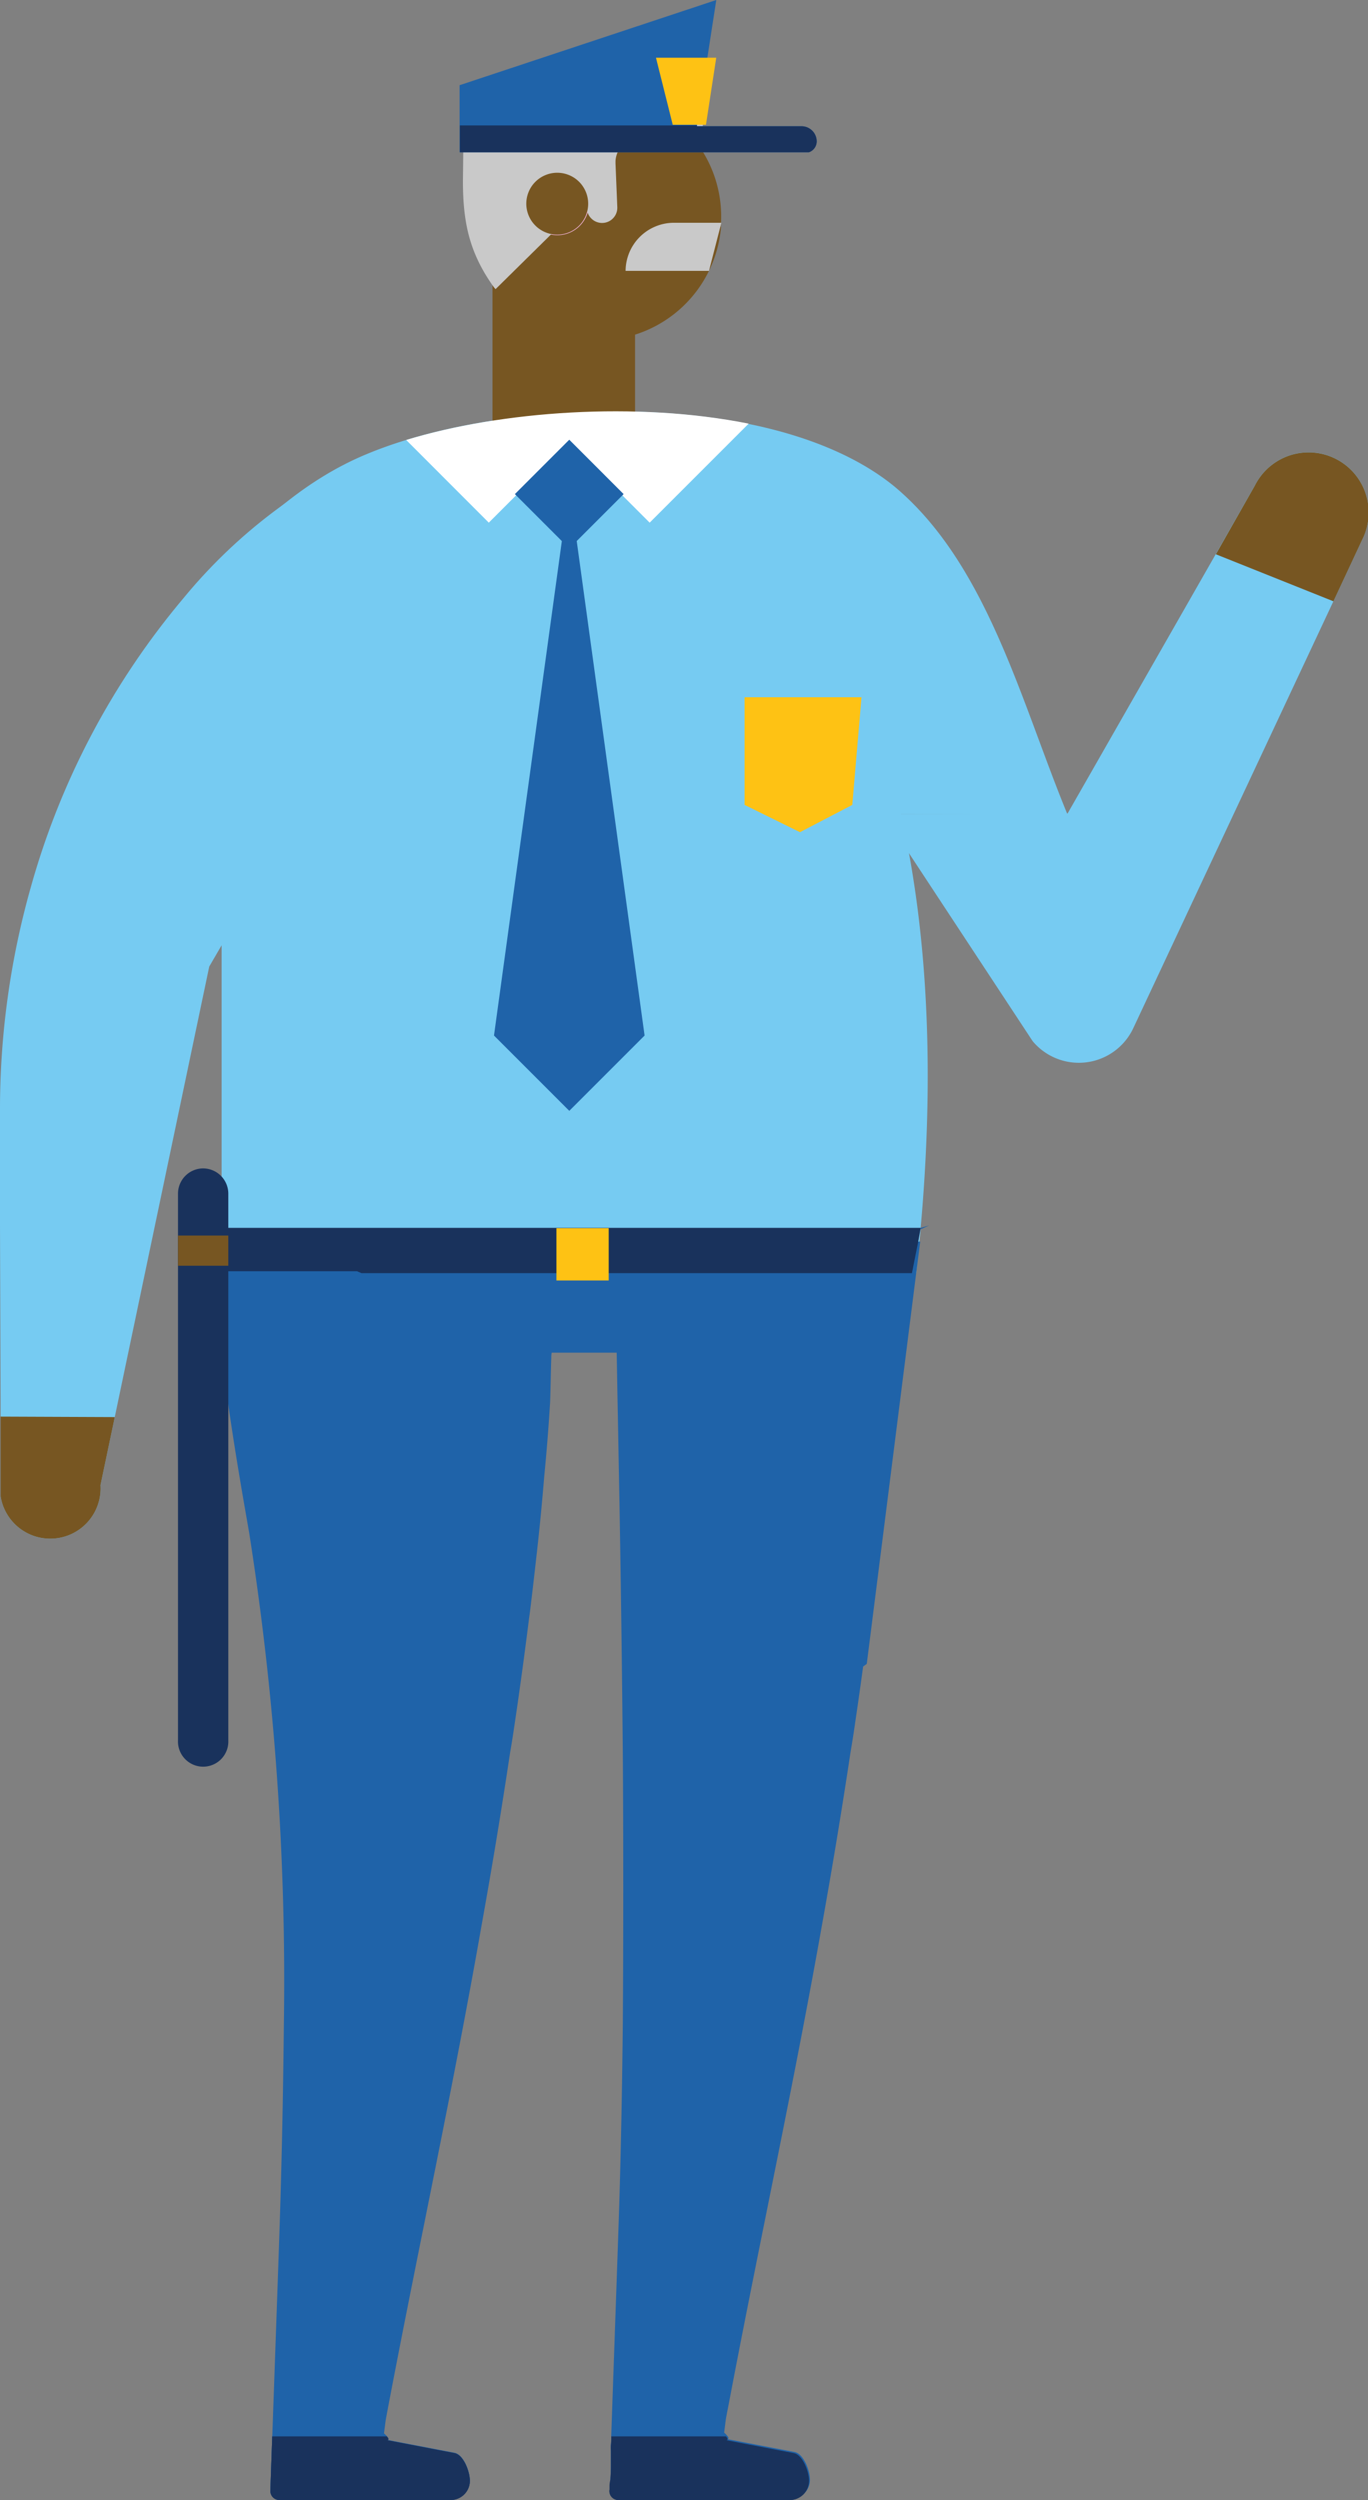
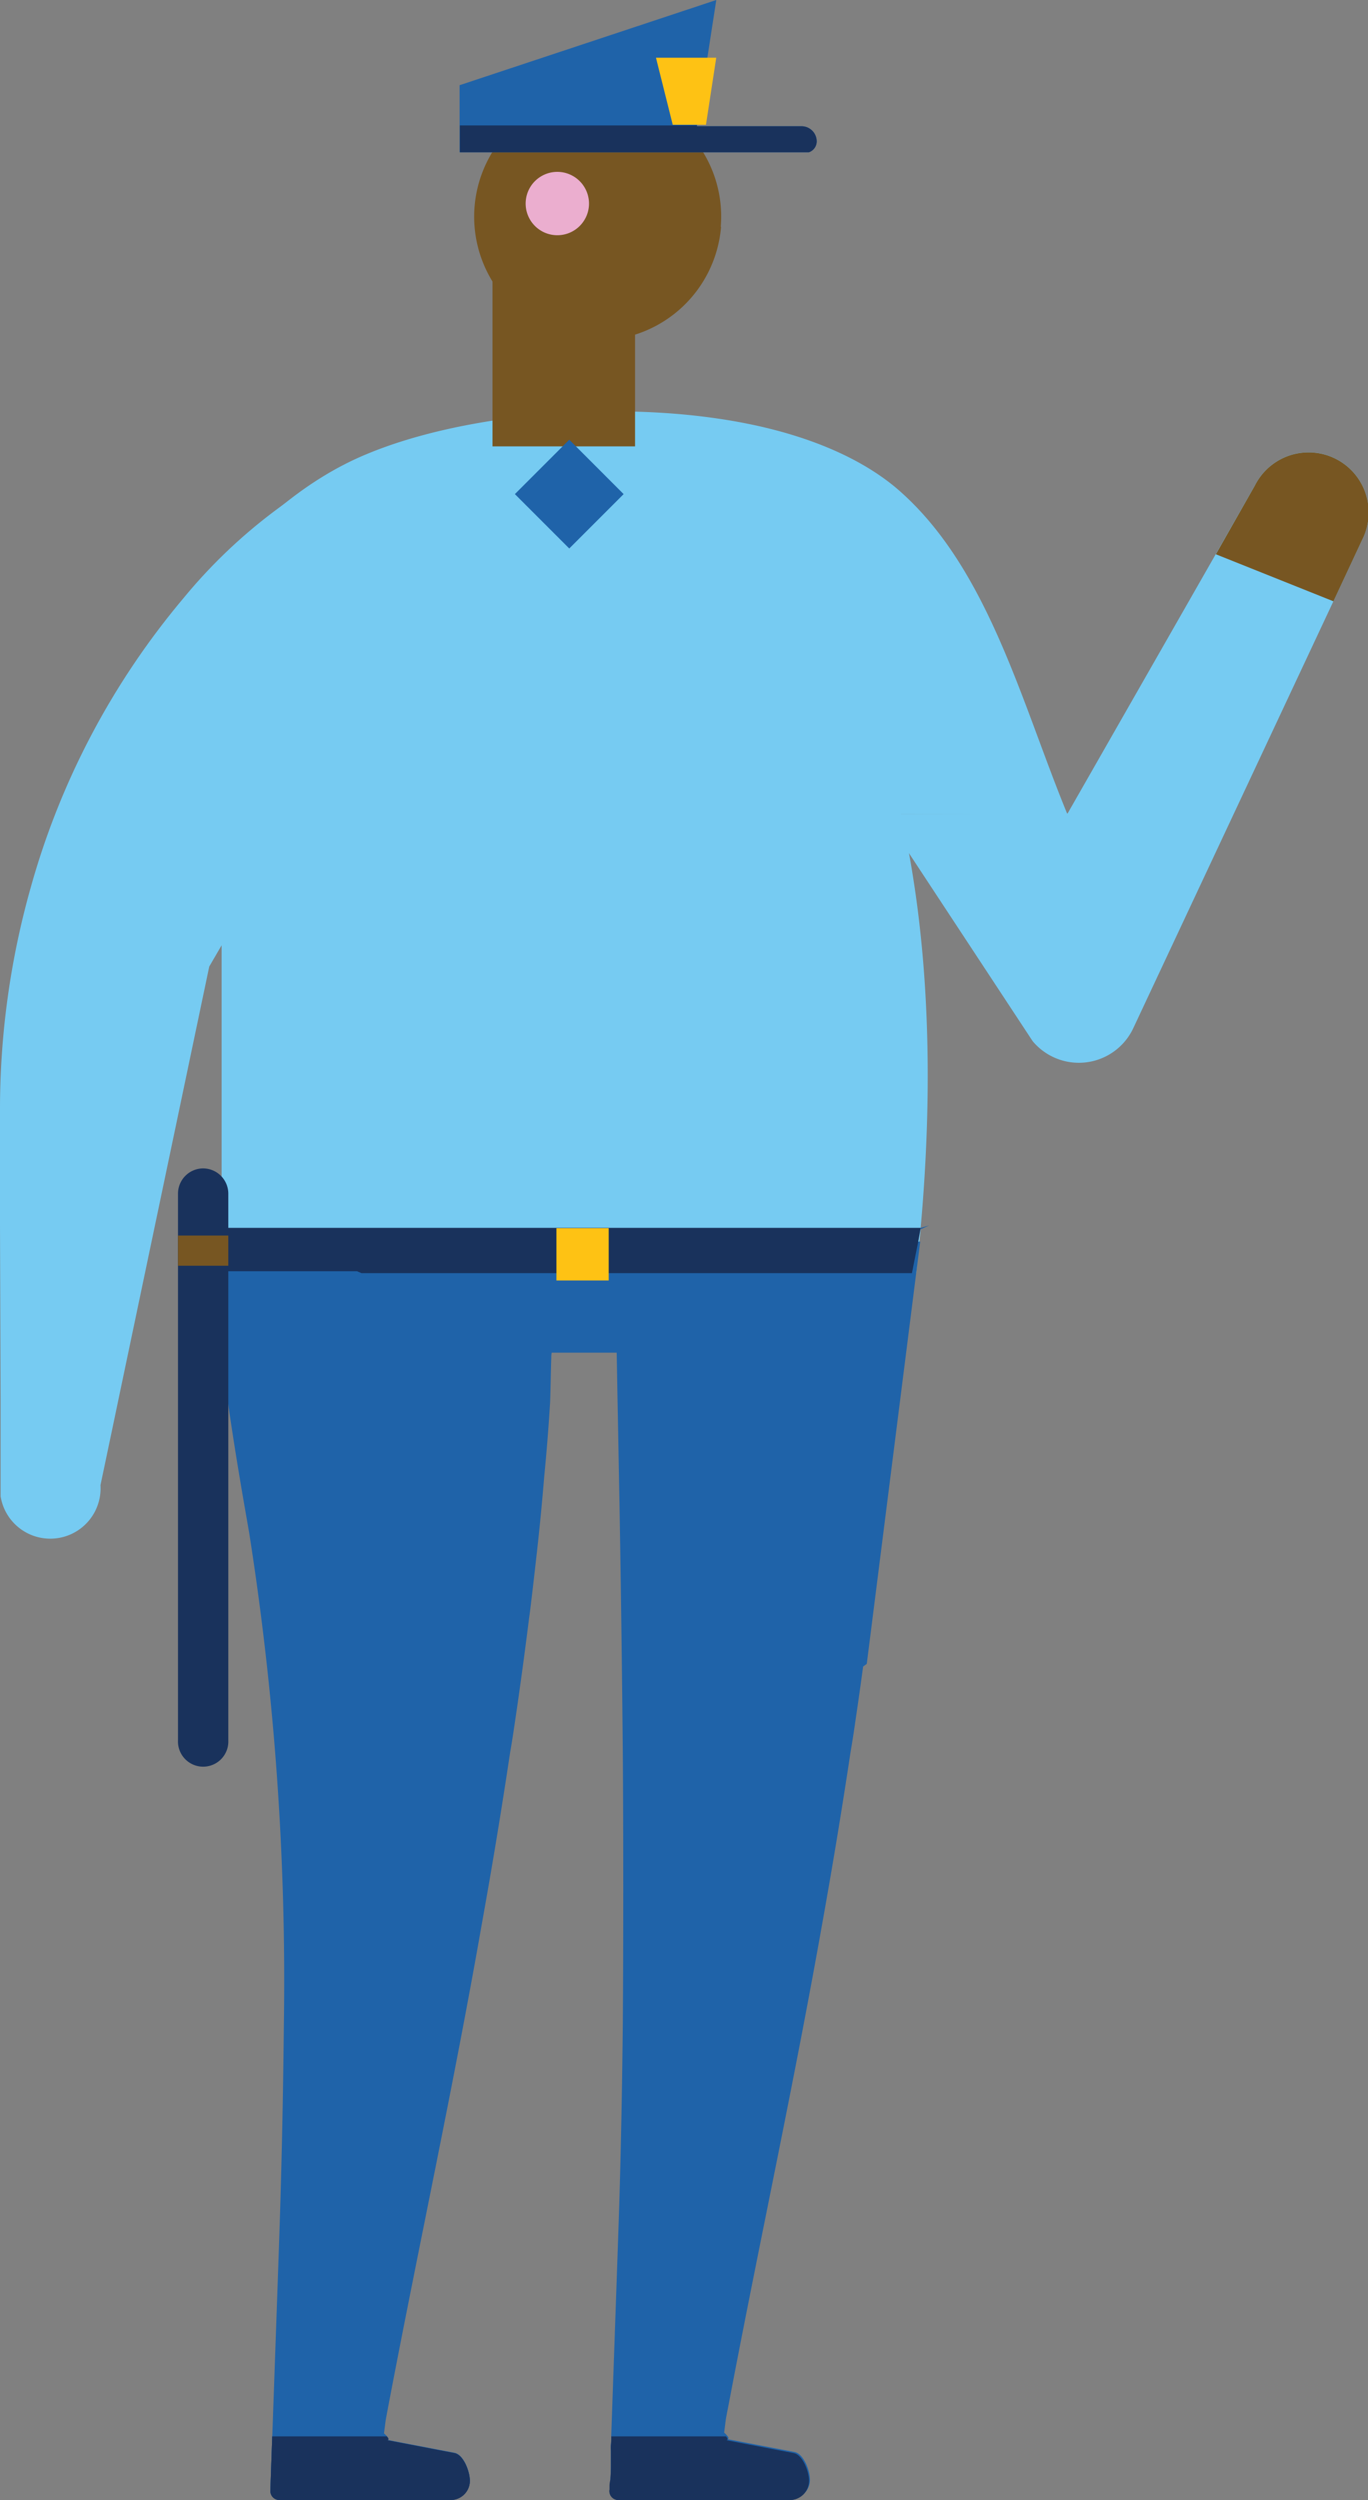
<svg xmlns="http://www.w3.org/2000/svg" viewBox="0 0 221.1 404">
  <rect x="0" y="0" width="221.1" height="404" fill="#808080" stroke="none" />
  <defs>
    <style>.cls-1{fill:#19325c}.cls-2{fill:#76cbf2}.cls-3{fill:#1f63a9}.cls-4{fill:#775622}.cls-8{fill:#fec214}</style>
  </defs>
  <g id="Layer_12" data-name="Layer 12">
    <path class="cls-1" d="M98.48 402.5a1.45 1.45 0 001.44 1.5h27.69a3.15 3.15 0 002.21-.91 3.11 3.11 0 00.91-2.21c0-1.46-1-4.13-2.44-4.46l-10.91-2.09c.33-.07.15-.36-.09-.62h-18.5v.21c0 .41 0 .83-.05 1.22s0 .7 0 1v2.35c0 .84-.06 1.57-.08 2.18v1c0 .27-.18.72-.18.83zm-54.78 0a1.45 1.45 0 001.45 1.5h27.69a3.11 3.11 0 002.19-.91 3.07 3.07 0 00.91-2.21c0-1.46-1-4.13-2.44-4.46l-10.89-2.09c.31-.07.13-.36-.1-.62H44c-.13 3.9-.25 7.05-.3 8.79z" />
    <path class="cls-2" d="M11.48 135.93h24.34v71.31l54.1-.7 8.46-.11 49.5-.65h.18c.26-2.42.52-4.8.74-7.12v-.24c2.64-29.46.33-51.38-3.17-66.83h26.89c-7.52-18.27-12.93-40.23-27.74-52.79-6-5-14.4-8.39-23.82-10.3-18.11-3.66-39.96-2.09-55.31 2.6-2.32.71-4.49 1.49-6.47 2.32-9.62 4-17.82 11.17-25 19.64a114.28 114.28 0 00-22.7 42.87z" />
    <path class="cls-3" d="M150.16 198.03l-1.38.63.03-.25 1.35-.38zM40.32 248a465.52 465.52 0 015.56 79.1c-.1 9.7-.28 19.39-.57 29-.19 6.5-.88 25.5-1.3 37.54-.14 3.92-.26 7.07-.31 8.81a1.45 1.45 0 001.45 1.5h27.69a3.11 3.11 0 002.19-.91 3.07 3.07 0 00.91-2.21c0-1.46-1-4.13-2.44-4.46l-10.89-2.09c.31-.07.13-.36-.1-.62a5.24 5.24 0 00-.45-.43l.27-2.09c.18-1 .36-1.92.54-2.9 4.91-25.78 10.47-51.42 15-77.31q2.49-13.81 4.57-27.68c.29-1.65.54-3.29.78-4.93q1.24-8.38 2.29-16.81l.15-1.09c.38-3.07.73-6.15 1.07-9.2.09-.68.15-1.38.23-2.05q.57-5.3 1-10.58.57-5.81.93-11.65c.08-1.07.15-6.35.21-7.44 0-.29 0-.6.07-.91h10.5c.06 2.92.1 5.82.16 8.74.1 5 .18 9.91.28 14.85q.36 20.51.55 41.07c.1 12.78.1 31.15 0 43.85-.1 9.7-.28 19.39-.57 29-.14 4.65-.88 25.41-1.3 37.54a1.34 1.34 0 000 .21c0 .41 0 .83-.05 1.22s0 .68 0 1v2.35c0 .84-.06 1.57-.08 2.18v1.73a1.45 1.45 0 001.44 1.5h27.69a3.15 3.15 0 002.21-.91 3.11 3.11 0 00.91-2.21c0-1.46-1-4.13-2.44-4.46l-10.91-2.09c.33-.07.15-.36-.09-.62a3.78 3.78 0 00-.43-.43l.26-2.09c.17-1 .37-1.92.55-2.9 4.89-25.78 10.47-51.42 15.05-77.31q2.48-13.81 4.57-27.68c.28-1.65.54-3.29.77-4.93q.66-4.44 1.26-8.89l.59-.43 8-63.24.64-5H36.58c-4.91.86 3.11 43.36 3.74 47.36z" />
    <path class="cls-2" d="M142.78 131.6l24.12 36.65a9.72 9.72 0 0016.26-2.09l32.35-69 4.67-10a9.71 9.71 0 00-17.36-8.71l-6.31 11.07-24 42v-.08z" />
    <path class="cls-4" d="M196.51 89.57l19 7.6 4.67-10a9.71 9.71 0 00-17.36-8.71zM79.6 42.89v29.24h23.04V49.14L79.6 42.89z" />
-     <path d="M65.65 71.1L79 84.46l13-13 13 13 16-16c-18.15-3.63-40-2.04-55.35 2.64z" fill="#fff" />
    <path class="cls-3" transform="rotate(135 92.01 79.844)" d="M85.8 73.63h12.43v12.43H85.8z" />
-     <path class="cls-3" d="M92.01 179.51l12.17-12.17-12.17-88.67-12.17 88.67 12.17 12.17z" />
    <path class="cls-4" d="M116.54 36.65a20 20 0 01-33 13.5 18.38 18.38 0 01-2.26-2.32 20 20 0 0111.94-32.52 20.71 20.71 0 015-.21c.42 0 .85.09 1.27.15a19.95 19.95 0 0117 21.41z" />
    <path d="M95.18 33.32a5.12 5.12 0 11-4.69-5.53 5.13 5.13 0 014.69 5.53z" fill="#ebaecf" />
-     <path d="M74.83 16.48l9 .64a19.78 19.78 0 014.33-2.25 19 19 0 013.56-1l.81-.1c7.92-1 13.22 1.83 19.6 4.18a2.21 2.21 0 01-.35 4.26h-.06s0-.05-.18 0a1.13 1.13 0 01.18 0c-.08.08-.57.33-.18 0-2.38.91-5.24.25-7.7 0A4.07 4.07 0 0099.48 26v.42l.29 7.07a2.46 2.46 0 01-4.74 1l-.11-.28v-.15l-.55-1.41L80.1 46.72a2.89 2.89 0 01-.28-.31c-4-5.58-5-10.54-5-17.21.01-.88.18-12.71.01-12.72zm39.76 27.29h-13.48a7.82 7.82 0 017.82-7.77h7.66z" fill="#c9c9c9" />
    <path class="cls-3" d="M74.28 13.77v10.84h56.41a1.87 1.87 0 001.31-1.77 2.46 2.46 0 00-2.44-2.44h-16.92v-.13l1.81-11.75L115.77 0z" />
    <path class="cls-1" d="M74.33 20.27v4.34h56.41a1.87 1.87 0 001.26-1.77 2.46 2.46 0 00-2.44-2.44h-16.92v-.13z" />
    <path class="cls-8" d="M108.73 20.16l-2.71-10.83h9.74l-1.66 10.83h-5.37z" />
    <path class="cls-1" d="M35.81 200.74v-2.32h113c-.13.76-.27 1.54-.42 2.32-.33 1.66-.68 3.33-1 5H58.43l-.73-.31H35.81z" />
    <path class="cls-1" d="M28.77 192.88v88.34a4.07 4.07 0 108.13 0v-88.34a4.09 4.09 0 00-4.07-4.07 4.08 4.08 0 00-4.06 4.07z" />
    <path class="cls-4" d="M28.77 199.66h8.13v4.88h-8.13z" />
    <path class="cls-8" transform="rotate(-180 94.155 202.7)" d="M89.93 198.48h8.45v8.45h-8.45z" />
    <path class="cls-2" d="M0 179.56V198l.1 28.28v15.53A8.13 8.13 0 0016.24 240l2.31-11 .55-2.64 14.72-70.17 7.46-12.81s19.88-23.12 24.53-30.74a26.61 26.61 0 002.67-5.09l-.56-3C63.33 98.83 58 93.48 55 86.77a29.81 29.81 0 01-1.76-5.09 3.18 3.18 0 00-4.75-2A85.26 85.26 0 0029.7 96.61 124.49 124.49 0 005 143.3a131.9 131.9 0 00-5 36.26z" />
-     <path class="cls-4" d="M.1 228.92v12.89A8.13 8.13 0 0016.24 240l2.31-11z" />
    <path class="cls-1" d="M98.51 401.77v.73a1.45 1.45 0 001.44 1.5h27.69a3.15 3.15 0 002.21-.91 3.11 3.11 0 00.91-2.21c0-1.46-1-4.13-2.44-4.46l-10.91-2.09c.33-.07.15-.36-.09-.62H98.8v.21c0 .41 0 .83-.05 1.22s0 .7 0 1v2.35c0 .84-.06 1.57-.08 2.18-.14.47-.16.81-.16 1.1zm-54.81.73a1.45 1.45 0 001.45 1.5h27.69a3.11 3.11 0 002.19-.91 3.07 3.07 0 00.91-2.21c0-1.46-1-4.13-2.44-4.46l-10.89-2.09c.31-.07.13-.36-.1-.62H44c-.13 3.9-.25 7.05-.3 8.79z" />
-     <path class="cls-8" d="M120.34 130.07l8.95 4.41 8.46-4.41 1.49-17.4h-18.9v17.4z" />
-     <path class="cls-4" d="M95.06 33.09a5 5 0 11-4.8-5.17 5 5 0 014.8 5.17z" />
+     <path class="cls-4" d="M95.06 33.09z" />
  </g>
</svg>